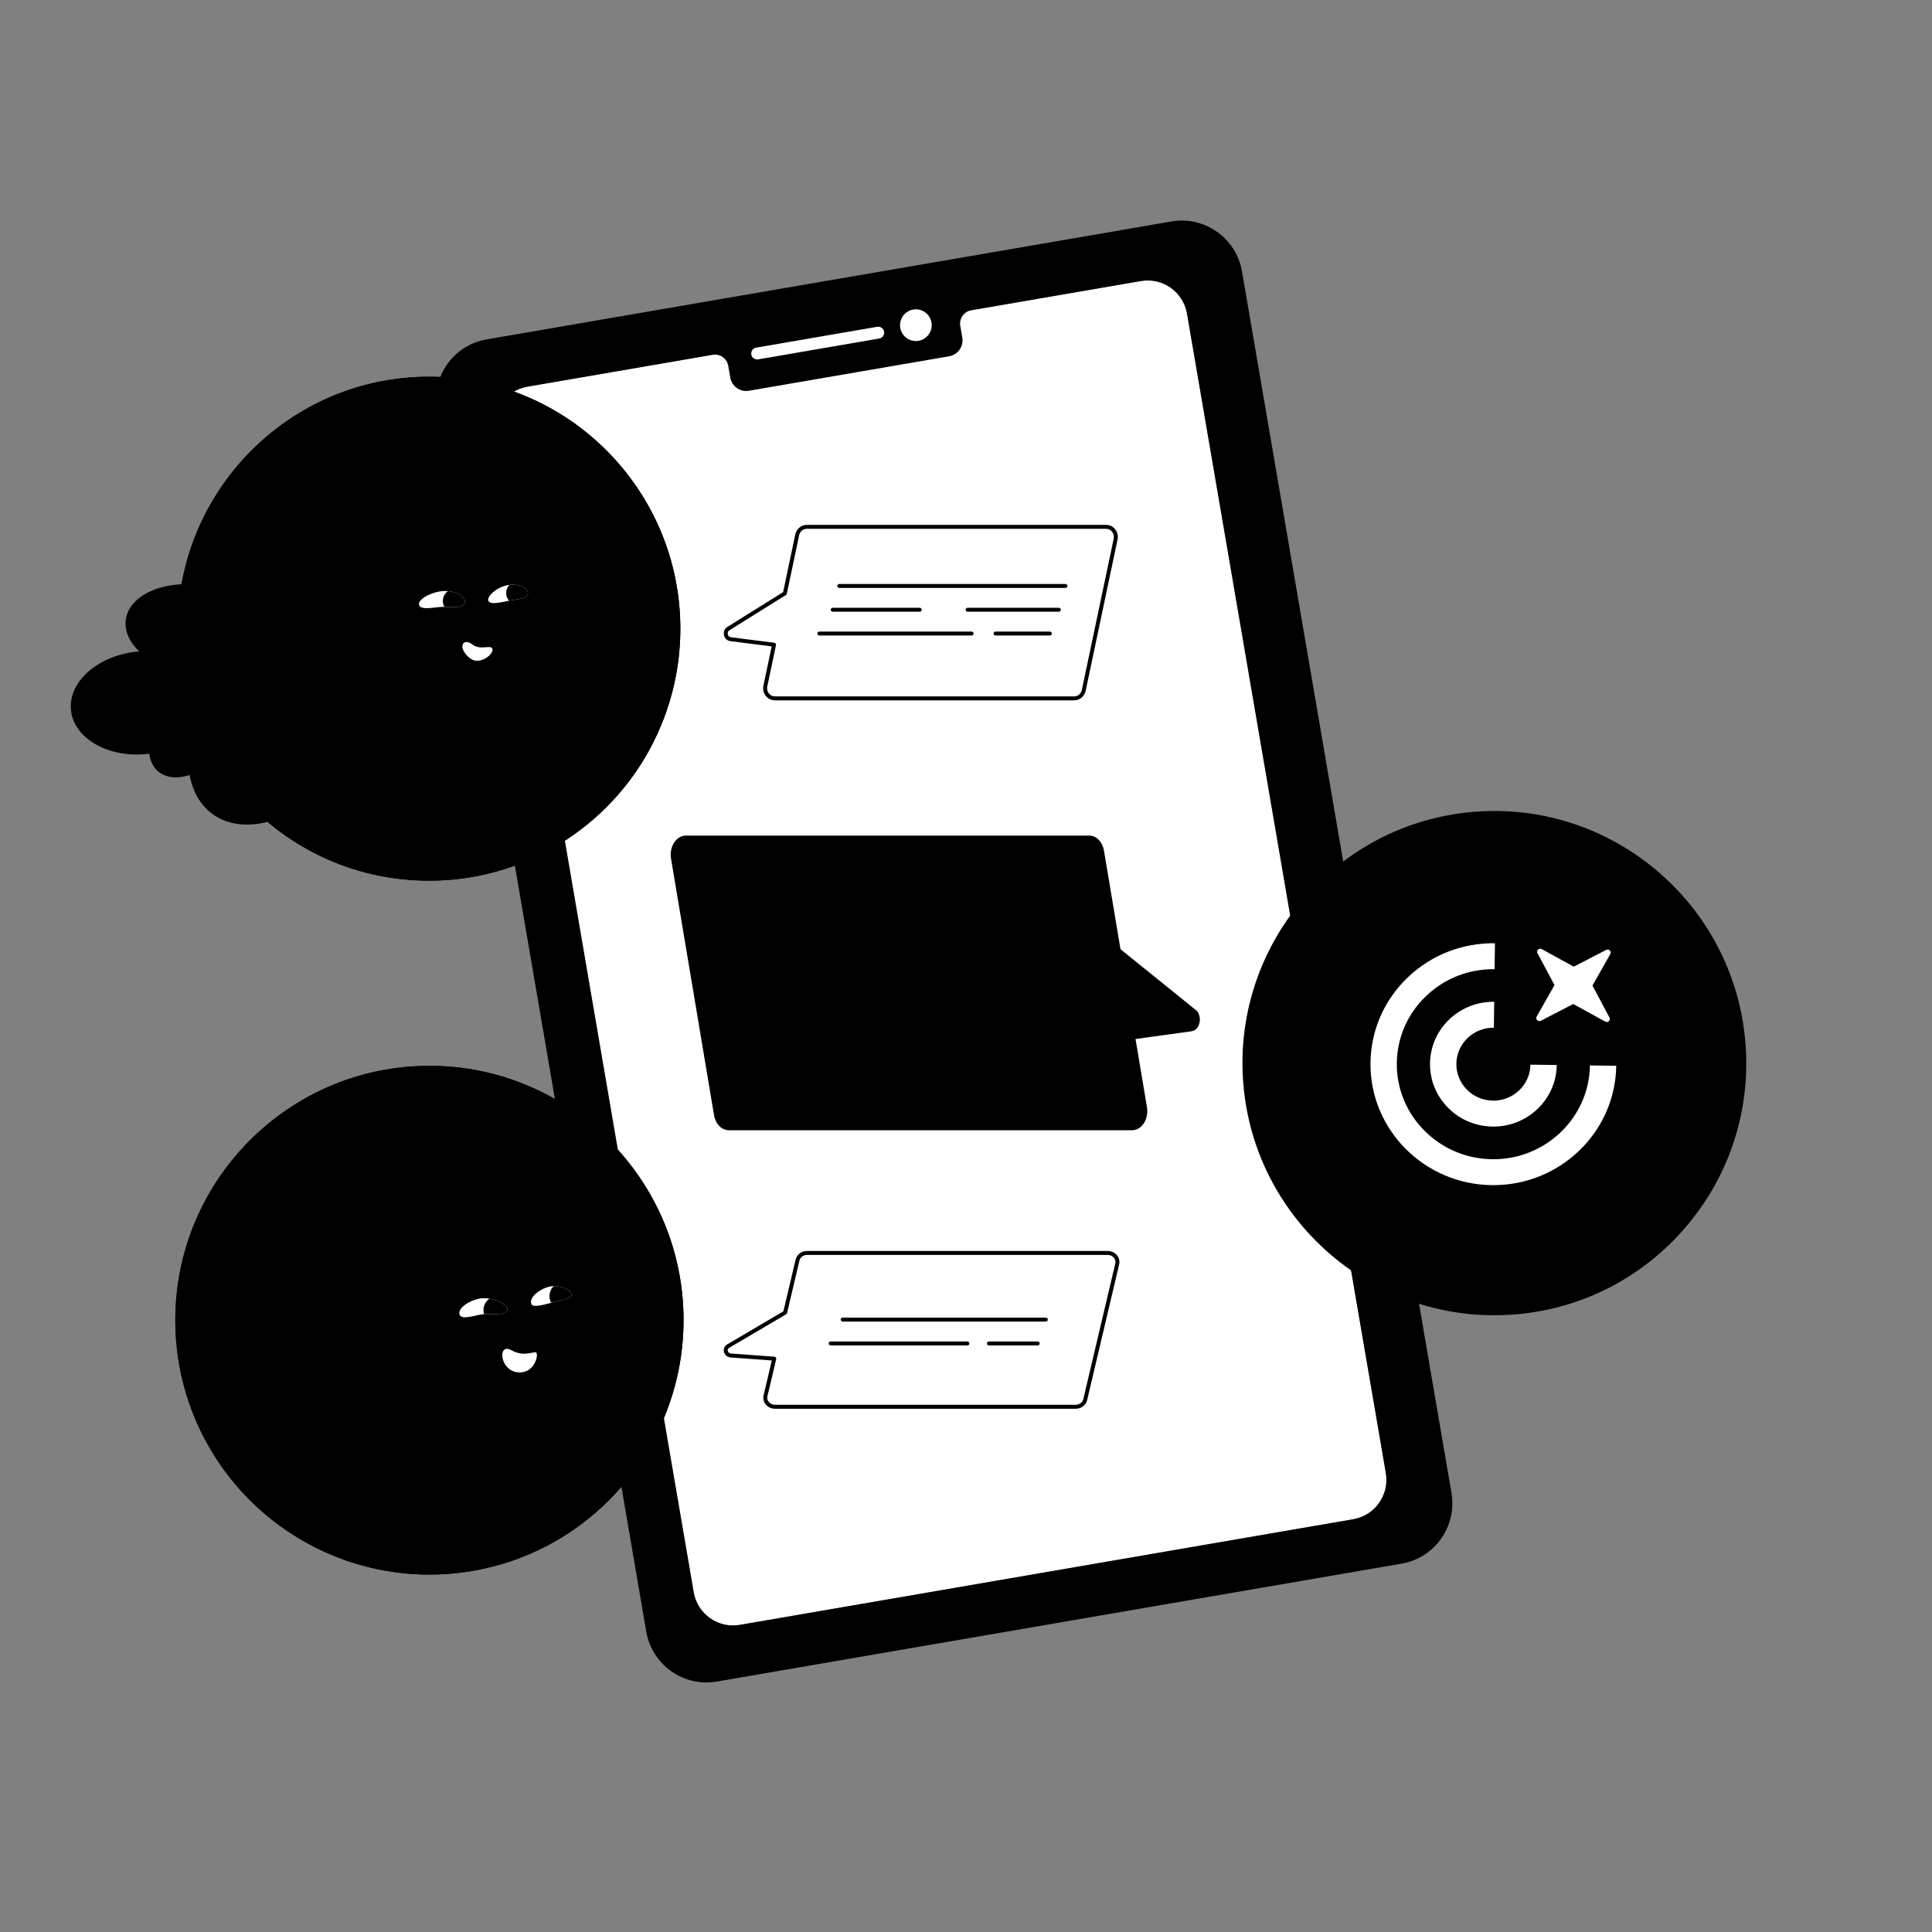
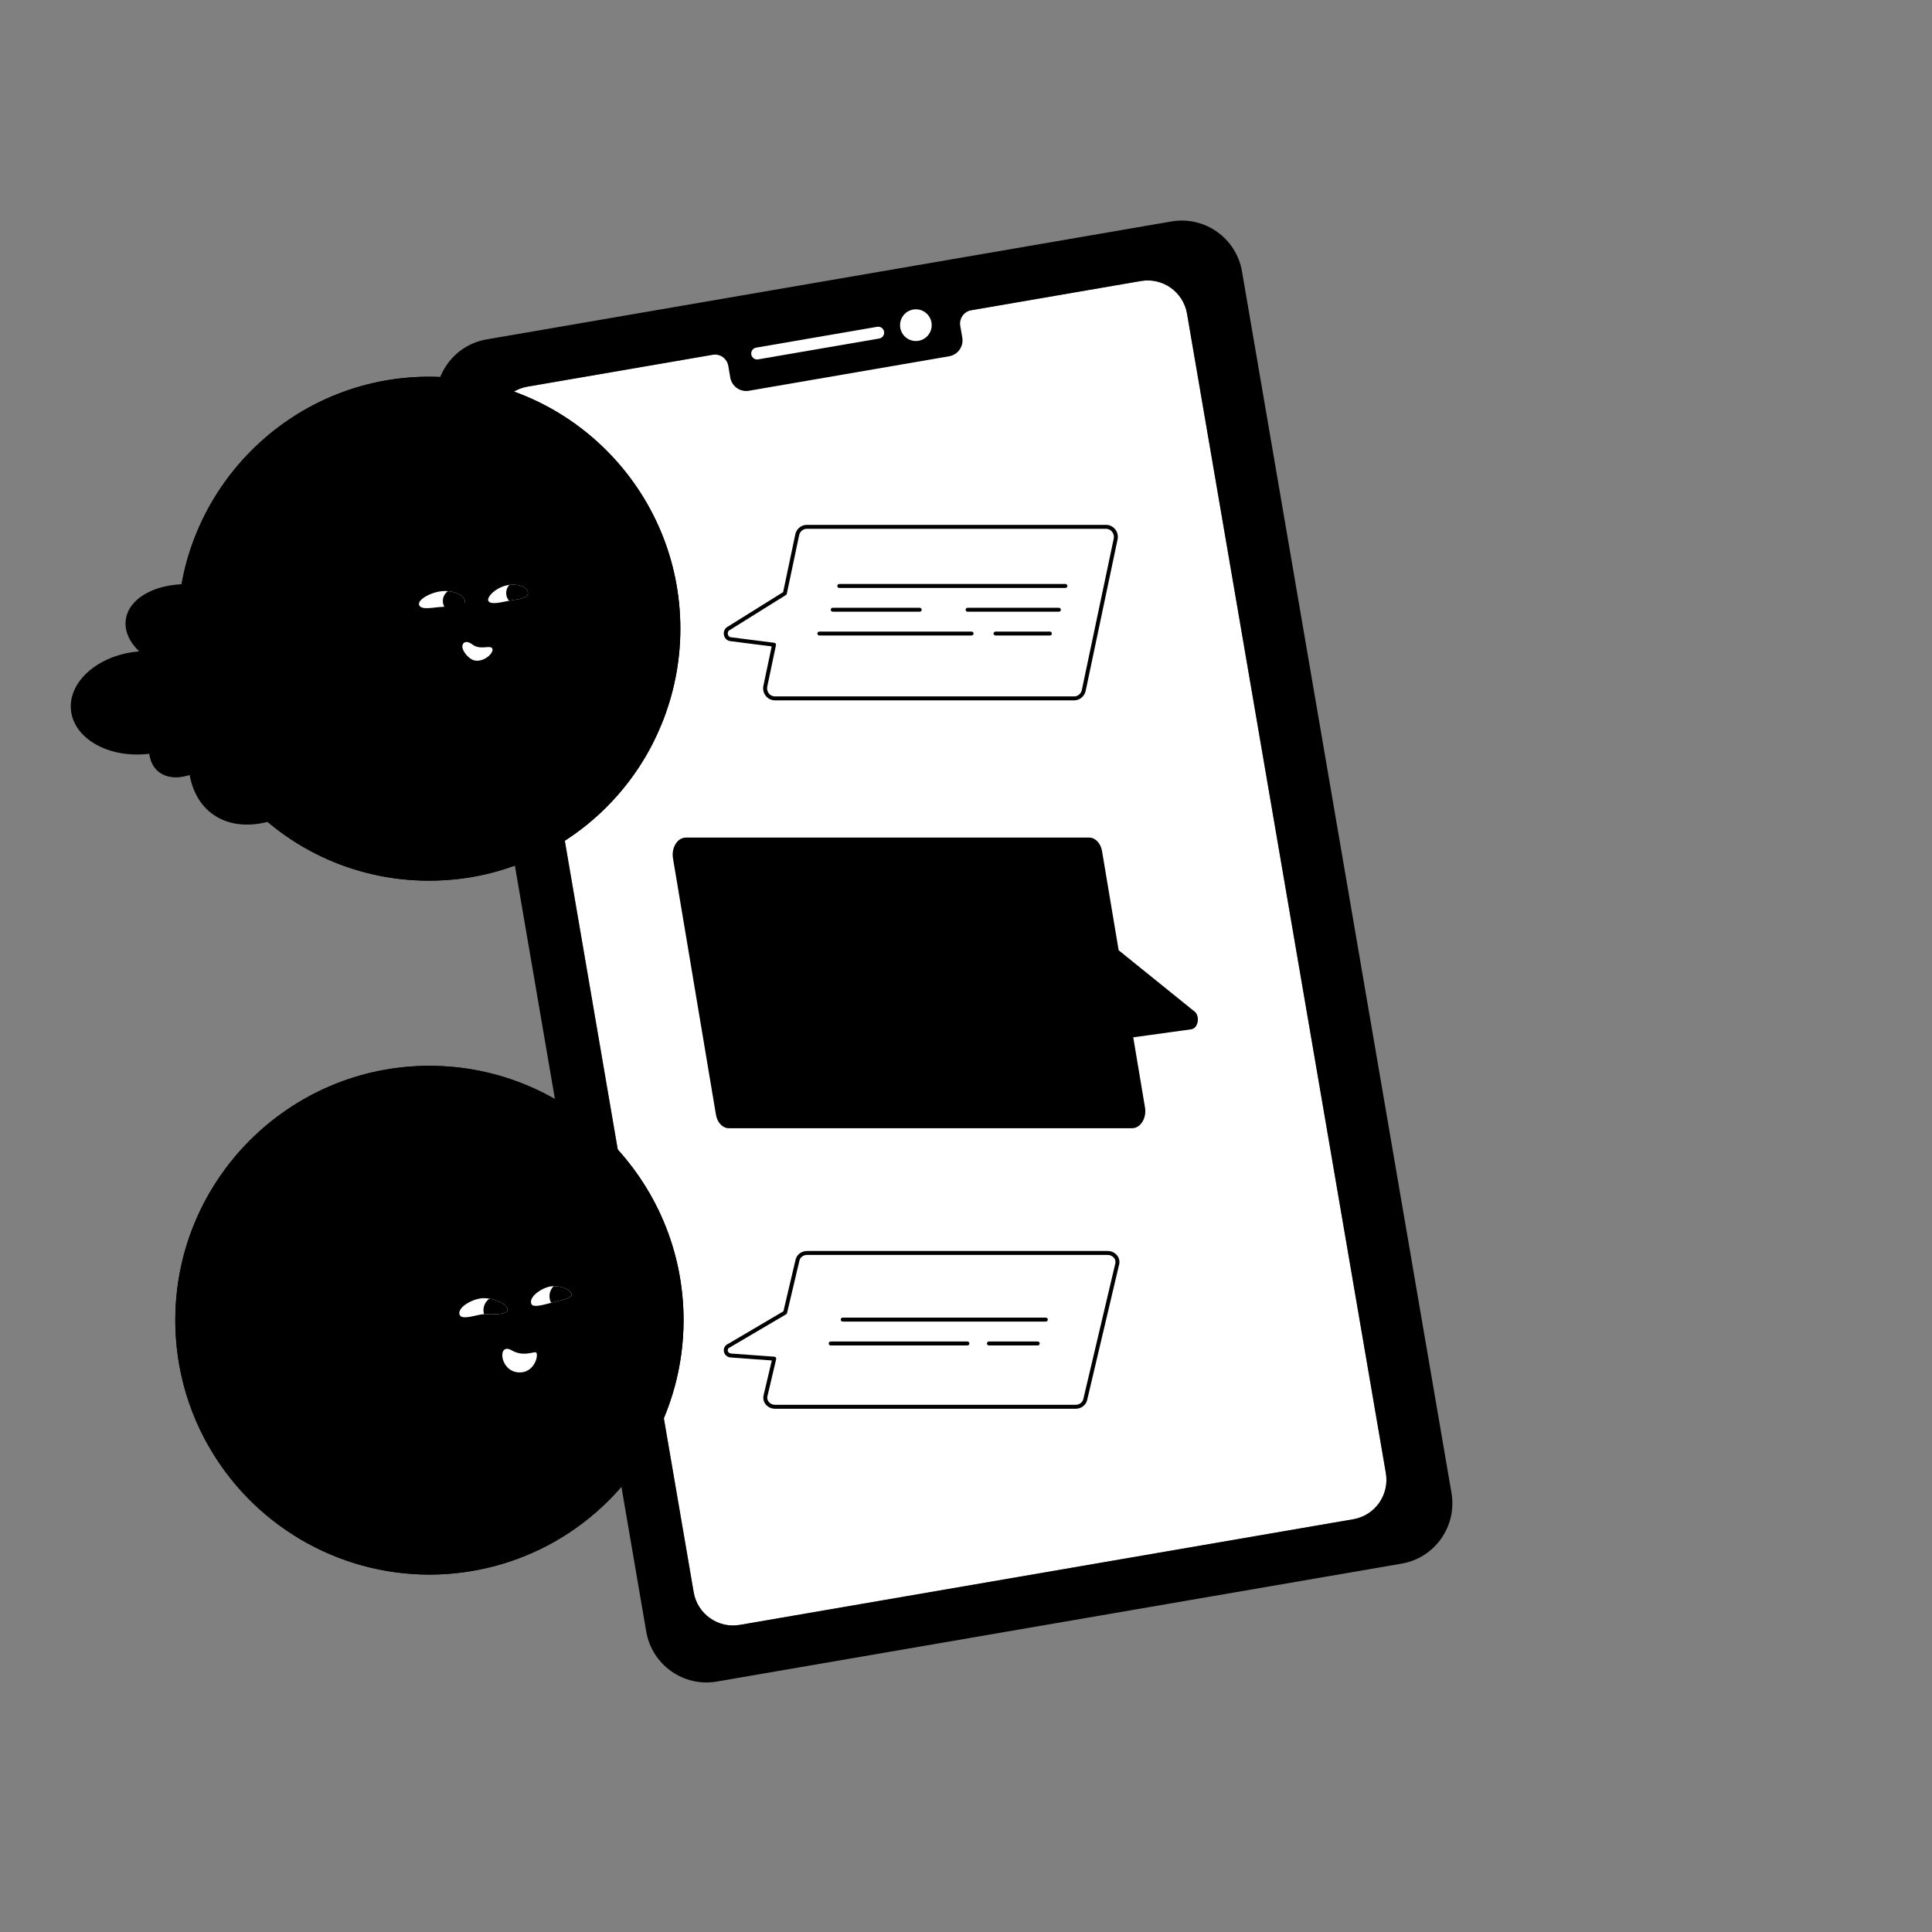
<svg xmlns="http://www.w3.org/2000/svg" width="348" height="348" viewBox="0 0 348 348" fill="none">
  <rect x="0" y="0" width="348" height="348" fill="#808080" stroke="none" />
  <g clip-path="url(#clip0_3534_12202)">
    <path d="M205.509 50.619L95.002 69.647C91.09 70.321 88.464 74.045 89.136 77.965L124.952 286.803C125.625 290.723 129.341 293.354 133.253 292.681L243.759 273.652C247.671 272.978 250.298 269.254 249.625 265.334L213.809 56.497C213.137 52.577 209.421 49.945 205.509 50.619Z" fill="white" style="fill:white;fill-opacity:1;" />
    <path d="M211.002 39.891L87.656 61.131C81.665 62.163 77.642 67.866 78.672 73.869L116.405 293.886C117.434 299.89 123.126 303.921 129.117 302.889L252.463 281.649C258.455 280.618 262.477 274.914 261.447 268.911L223.714 48.893C222.685 42.89 216.993 38.859 211.002 39.891ZM249.625 265.335C250.298 269.255 247.671 272.979 243.759 273.652L133.253 292.681C129.341 293.355 125.625 290.723 124.952 286.803L89.136 77.965C88.464 74.045 91.091 70.321 95.002 69.648L128.359 63.904C128.997 63.794 129.653 63.942 130.181 64.317C130.71 64.691 131.068 65.26 131.178 65.899L131.54 68.01C131.67 68.771 132.097 69.449 132.726 69.895C133.355 70.34 134.135 70.517 134.895 70.386L170.961 64.176C171.72 64.045 172.396 63.618 172.841 62.987C173.286 62.357 173.462 61.575 173.332 60.814L172.97 58.703C172.86 58.064 173.008 57.407 173.382 56.878C173.755 56.348 174.323 55.989 174.961 55.879L205.509 50.619C209.421 49.945 213.137 52.577 213.81 56.497L249.625 265.334V265.335Z" fill="#142030" style="fill:#142030;fill:color(display-p3 0.078 0.126 0.188);fill-opacity:1;" />
    <path d="M164.972 61.426C166.546 61.426 167.823 60.147 167.823 58.569C167.823 56.992 166.546 55.713 164.972 55.713C163.397 55.713 162.121 56.992 162.121 58.569C162.121 60.147 163.397 61.426 164.972 61.426Z" fill="white" style="fill:white;fill-opacity:1;" />
    <path d="M136.379 64.745C136.112 64.745 135.854 64.644 135.656 64.463C135.459 64.281 135.337 64.032 135.315 63.764C135.292 63.497 135.371 63.231 135.535 63.019C135.698 62.807 135.936 62.664 136.2 62.618L157.997 58.865C158.136 58.84 158.278 58.842 158.417 58.872C158.555 58.902 158.685 58.959 158.801 59.041C158.917 59.122 159.016 59.225 159.092 59.345C159.167 59.464 159.219 59.598 159.243 59.737C159.267 59.877 159.263 60.02 159.231 60.158C159.2 60.296 159.141 60.426 159.059 60.542C158.977 60.657 158.872 60.755 158.752 60.829C158.632 60.904 158.498 60.954 158.359 60.976L136.562 64.73C136.5 64.74 136.44 64.745 136.379 64.745Z" fill="white" style="fill:white;fill-opacity:1;" />
  </g>
  <g clip-path="url(#clip1_3534_12202)">
    <path d="M122.766 237.8C122.766 254.753 113.496 269.535 99.757 277.353C93.146 281.112 85.502 283.259 77.353 283.259C60.258 283.259 45.372 273.807 37.626 259.837C37.471 259.563 37.324 259.288 37.176 259.011C34.989 254.87 33.459 250.414 32.642 245.802C32.18 243.205 31.939 240.531 31.939 237.8C31.939 212.693 52.27 192.341 77.353 192.341C102.435 192.341 122.766 212.693 122.766 237.8Z" fill="#E9D8C8" style="fill:#E9D8C8;fill:color(display-p3 0.914 0.847 0.784);fill-opacity:1;" />
    <path d="M77.352 283.62C60.728 283.62 45.385 274.574 37.311 260.012C37.156 259.736 37.005 259.459 36.858 259.18C34.652 255.006 33.11 250.514 32.287 245.865C31.815 243.203 31.578 240.504 31.578 237.8C31.578 212.535 52.112 191.98 77.352 191.98C102.592 191.98 123.127 212.535 123.127 237.8C123.127 254.25 114.24 269.527 99.934 277.667C93.086 281.561 85.278 283.62 77.352 283.62ZM77.352 192.702C52.51 192.702 32.299 212.933 32.299 237.8C32.299 240.463 32.534 243.134 32.996 245.739C33.807 250.314 35.324 254.735 37.494 258.842C37.64 259.116 37.786 259.387 37.94 259.659C45.888 273.994 60.989 282.898 77.352 282.898C85.153 282.898 92.838 280.872 99.578 277.039C113.659 269.026 122.405 253.991 122.405 237.8C122.406 212.933 102.195 192.702 77.352 192.702Z" fill="#1D0333" style="fill:#1D0333;fill:color(display-p3 0.114 0.012 0.2);fill-opacity:1;" />
    <path d="M74.133 259.337C75.814 261.307 76.051 263.867 74.662 265.055C73.272 266.243 70.783 265.61 69.102 263.64C67.421 261.671 66.952 258.831 68.341 257.643C69.731 256.455 72.453 257.368 74.133 259.337Z" fill="#1D0333" style="fill:#1D0333;fill:color(display-p3 0.114 0.012 0.2);fill-opacity:1;" />
    <path d="M84.38 268.106C86.471 268.106 88.165 267.298 88.165 266.302C88.165 265.306 86.471 264.498 84.38 264.498C82.29 264.498 80.596 265.306 80.596 266.302C80.596 267.298 82.29 268.106 84.38 268.106Z" fill="#1D0333" style="fill:#1D0333;fill:color(display-p3 0.114 0.012 0.2);fill-opacity:1;" />
-     <path d="M96.094 211.462C100.779 210.019 103.302 214.349 101.5 221.204C99.698 228.059 96.391 228.833 95.341 228.806C94.292 228.78 88.525 223.368 88.525 223.368L88.164 217.235L96.094 211.462Z" fill="#1D0333" style="fill:#1D0333;fill:color(display-p3 0.114 0.012 0.2);fill-opacity:1;" />
    <path d="M105.106 245.737C102.943 254.757 94.293 256.922 85.642 252.231C76.992 247.541 71.586 239.604 70.865 226.615C70.364 217.581 84.233 211.581 91.409 216.153C96.625 219.475 101.84 227.323 104.183 234.87C104.655 236.396 105.012 237.912 105.228 239.373C105.571 241.675 105.56 243.85 105.106 245.737Z" fill="#E2957A" style="fill:#E2957A;fill:color(display-p3 0.886 0.584 0.478);fill-opacity:1;" />
    <path d="M90.328 249.345C90.237 250.915 90.036 252.437 89.754 253.902C89.261 256.46 88.518 258.841 87.678 260.977C85.123 267.482 81.677 271.714 81.677 271.714C81.677 271.714 71.585 272.436 67.26 265.942C74.469 258.365 76.992 248.624 76.992 240.687C76.992 240.687 90.969 238.129 90.328 249.345Z" fill="#E2957A" style="fill:#E2957A;fill:color(display-p3 0.886 0.584 0.478);fill-opacity:1;" />
    <path d="M91.42 235.895C91.445 236.952 88.338 236.703 87.188 236.718H87.113C86.031 236.743 83.173 237.89 82.787 236.819C82.301 235.458 85.242 233.875 87.044 233.831C87.397 233.824 87.779 233.857 88.165 233.925C89.751 234.192 91.398 235.026 91.42 235.895ZM99.699 234.553C99.562 234.586 99.421 234.625 99.273 234.665C97.864 235.037 96.062 235.567 95.734 234.914C95.071 233.583 97.897 231.667 99.699 231.667H99.735C101.519 231.678 102.762 232.392 102.943 233.11C103.123 233.831 101.097 234.203 99.699 234.553ZM92.13 243.212C94.133 244.358 95.734 243.573 96.455 243.573C97.176 243.573 96.455 247.541 93.211 247.181C89.967 246.82 89.607 241.769 92.13 243.212Z" fill="white" style="fill:white;fill-opacity:1;" />
    <path d="M85.477 242.843C87.659 242.66 89.34 241.465 89.232 240.175C89.124 238.884 87.268 237.986 85.086 238.169C82.904 238.352 81.222 239.546 81.331 240.837C81.439 242.128 83.295 243.026 85.477 242.843Z" fill="#BF7960" style="fill:#BF7960;fill:color(display-p3 0.749 0.474 0.377);fill-opacity:1;" />
    <path d="M105.227 239.373C104.975 239.452 104.712 239.517 104.438 239.568C102.286 239.957 100.351 239.24 100.12 237.962C99.893 236.689 101.454 235.339 103.609 234.95C103.804 234.914 103.995 234.888 104.182 234.87C104.654 236.397 105.011 237.912 105.227 239.373Z" fill="#BF7960" style="fill:#BF7960;fill:color(display-p3 0.749 0.474 0.377);fill-opacity:1;" />
    <path d="M89.754 253.902C89.26 256.46 88.517 258.841 87.677 260.977C87.241 260.385 86.758 258.995 86.362 258.004C85.641 256.2 82.758 255.839 81.676 254.035C80.595 252.231 79.514 246.819 82.037 249.345C84.333 251.643 87.861 253.187 89.754 253.902ZM91.419 235.895C91.444 236.952 88.337 236.703 87.187 236.717C87.119 236.49 87.083 236.248 87.083 235.996C87.083 235.137 87.508 234.379 88.164 233.925C89.75 234.192 91.397 235.025 91.419 235.895ZM99.698 234.553C99.561 234.585 99.42 234.625 99.272 234.665C99.085 234.307 98.977 233.903 98.977 233.47C98.977 232.763 99.265 232.125 99.734 231.666C101.518 231.677 102.761 232.392 102.942 233.11C103.122 233.831 101.096 234.203 99.698 234.553ZM81.676 233.47C81.316 233.11 82.34 231.224 83.839 230.223C84.92 229.502 87.804 230.223 89.966 229.862C91.033 229.685 90.687 232.388 89.966 232.027C89.245 231.666 86.002 230.945 84.56 231.666C83.118 232.388 82.037 233.831 81.676 233.47ZM95.012 228.78C96.454 228.419 98.256 227.337 98.977 227.337C99.698 227.337 101.724 228.827 101.86 229.141C101.997 229.455 100.419 228.419 98.977 228.78C97.716 229.095 96.454 229.862 96.094 230.223C95.733 230.584 94.231 228.976 95.012 228.78Z" fill="#1D0333" style="fill:#1D0333;fill:color(display-p3 0.114 0.012 0.2);fill-opacity:1;" />
    <path d="M98.256 212.545C98.256 220.121 93.931 225.894 86.002 224.812C79.132 223.873 76.926 227.507 78.073 230.945C79.154 234.192 76.27 234.914 73.747 234.192C71.224 233.47 69.887 235.852 65.458 232.749C61.853 230.223 61.493 221.925 67.62 220.121C66.377 217.942 65.959 215.308 66.424 212.866C66.73 211.257 67.422 209.727 68.521 208.468C69.613 207.212 71.109 206.224 73.026 205.69C79.514 203.886 80.596 208.576 88.885 205.329C92.814 203.788 98.256 204.968 98.256 212.545ZM94.821 233.414C95.414 235.112 96.627 236.474 98.012 237.591C98.438 238.001 99.087 238.295 99.306 238.941C99.418 239.45 98.883 239.857 98.509 240C97.544 240.367 96.521 240.281 95.6 239.939C95.511 239.903 95.44 239.834 95.402 239.746C95.365 239.658 95.364 239.559 95.399 239.47C95.434 239.381 95.504 239.31 95.592 239.272C95.68 239.235 95.779 239.233 95.868 239.269C96.732 239.613 97.968 239.782 98.685 239.15C98.76 239.037 98.713 239.02 98.627 238.893C97.696 237.963 96.538 237.106 95.76 235.992C95.208 235.246 94.763 234.414 94.483 233.527C94.468 233.482 94.472 233.433 94.493 233.391C94.514 233.348 94.551 233.316 94.596 233.301C94.641 233.286 94.69 233.29 94.732 233.311C94.774 233.332 94.807 233.369 94.822 233.414L94.821 233.414Z" fill="#1D0333" style="fill:#1D0333;fill:color(display-p3 0.114 0.012 0.2);fill-opacity:1;" />
    <path d="M76.992 234.192C75.19 233.11 71.898 231.675 67.981 232.388C64.017 233.11 65.458 237.439 68.342 239.243C71.225 241.047 75.19 242.49 77.352 241.047C79.515 239.604 76.992 234.192 76.992 234.192Z" fill="#E2957A" style="fill:#E2957A;fill:color(display-p3 0.886 0.584 0.478);fill-opacity:1;" />
    <path d="M73.778 239.231C73.745 239.231 73.71 239.226 73.675 239.215C72.466 238.855 72.14 238.169 72.053 237.792C71.938 237.293 72.105 236.779 72.5 236.416C72.842 236.102 73.307 235.93 73.82 235.947C73.479 235.544 72.942 235.19 72.282 234.947C71.233 234.56 70.063 234.525 69.072 234.849C68.982 234.876 68.885 234.866 68.802 234.823C68.719 234.779 68.656 234.705 68.626 234.616C68.597 234.526 68.604 234.429 68.645 234.345C68.687 234.26 68.759 234.195 68.847 234.164C69.99 233.79 71.332 233.828 72.531 234.27C73.705 234.702 74.571 235.466 74.848 236.313C74.868 236.376 74.871 236.443 74.855 236.508C74.84 236.573 74.807 236.632 74.76 236.679C74.713 236.726 74.654 236.759 74.59 236.775C74.525 236.791 74.458 236.788 74.394 236.768C73.834 236.587 73.307 236.654 72.987 236.948C72.783 237.136 72.699 237.384 72.755 237.63C72.843 238.012 73.253 238.338 73.881 238.525C73.964 238.549 74.035 238.603 74.082 238.676C74.129 238.749 74.148 238.837 74.135 238.922C74.123 239.008 74.08 239.087 74.014 239.144C73.949 239.2 73.865 239.231 73.778 239.231L73.778 239.231Z" fill="#1D0333" style="fill:#1D0333;fill:color(display-p3 0.114 0.012 0.2);fill-opacity:1;" />
    <path d="M99.757 277.353C93.146 281.112 85.502 283.259 77.352 283.259C59.922 283.259 44.788 273.431 37.175 259.011C40.405 259.595 43.88 260.342 47.48 261.208C53.467 262.647 59.814 264.404 66.024 266.252C79.717 270.329 92.743 274.849 99.757 277.353Z" fill="#732654" style="fill:#732654;fill:color(display-p3 0.451 0.149 0.329);fill-opacity:1;" />
    <path d="M67.621 271.288C65.459 271.584 61.494 270.271 59.331 268.106C57.276 266.049 53.925 266.302 51.762 265.581C50.004 264.996 50.681 263.055 47.48 261.208C53.467 262.648 59.814 264.405 66.024 266.252C67.488 268.546 68.865 271.119 67.621 271.288Z" fill="#1D0333" style="fill:#1D0333;fill:color(display-p3 0.114 0.012 0.2);fill-opacity:1;" />
    <path d="M67.621 258.725C67.621 261.972 69.423 264.498 75.19 266.663C80.957 268.827 87.084 268.106 88.165 266.663C87.444 268.467 86.002 272.796 86.002 272.796C86.002 272.796 80.957 277.847 72.306 273.878C63.074 269.643 63.296 265.941 63.296 265.941C63.296 265.941 65.458 262.694 67.621 258.725Z" fill="#732654" style="fill:#732654;fill:color(display-p3 0.451 0.149 0.329);fill-opacity:1;" />
    <path d="M77.388 275.798C76.197 275.798 74.943 275.653 73.654 275.31C68.472 273.926 64.672 270.514 62.956 265.702C62.938 265.657 62.931 265.61 62.932 265.562C62.934 265.514 62.945 265.467 62.965 265.423C62.986 265.38 63.014 265.34 63.049 265.308C63.085 265.276 63.126 265.251 63.171 265.235C63.216 265.219 63.264 265.212 63.312 265.214C63.36 265.217 63.407 265.229 63.45 265.25C63.493 265.271 63.531 265.3 63.563 265.336C63.595 265.372 63.619 265.414 63.634 265.459C65.269 270.041 68.894 273.292 73.84 274.612C79.443 276.108 84.33 273.661 86.131 272.158C86.205 272.1 86.299 272.073 86.392 272.082C86.486 272.092 86.572 272.138 86.632 272.21C86.692 272.282 86.722 272.376 86.715 272.469C86.707 272.563 86.663 272.651 86.593 272.713C85.108 273.951 81.641 275.798 77.388 275.798Z" fill="#1D0333" style="fill:#1D0333;fill:color(display-p3 0.114 0.012 0.2);fill-opacity:1;" />
    <path d="M39.147 241.047C43.472 235.996 47.194 229.84 48.84 230.273C50.487 230.705 50.78 232.274 47.854 236.727C44.928 241.181 43.154 242.58 41.745 242.584C40.336 242.588 39.147 241.048 39.147 241.048L39.147 241.047Z" fill="#E2957A" style="fill:#E2957A;fill:color(display-p3 0.886 0.584 0.478);fill-opacity:1;" />
    <path d="M44.193 241.047C47.797 237.079 50.764 233.95 52.843 232.388C55.727 230.224 57.889 232.388 56.087 234.553C54.285 236.718 51.041 240.686 48.158 242.851C45.274 245.016 44.837 243.025 43.833 242.851C42.904 242.691 43.087 244.042 44.193 241.047Z" fill="#E2957A" style="fill:#E2957A;fill:color(display-p3 0.886 0.584 0.478);fill-opacity:1;" />
    <path d="M60.412 235.636C61.874 233.31 60.65 230.64 57.528 232.749C54.407 234.858 48.244 241.622 47.48 243.319C46.715 245.016 46.715 246.459 48.157 246.098C49.599 245.738 49.599 247.181 52.482 244.294C55.366 241.408 58.849 238.121 60.412 235.636Z" fill="#E2957A" style="fill:#E2957A;fill:color(display-p3 0.886 0.584 0.478);fill-opacity:1;" />
    <path d="M58.249 237.439C60.772 235.274 64.377 236.718 61.493 240.686C58.61 244.655 53.924 249.706 51.401 251.149C48.878 252.592 46.355 254.757 45.634 252.953C44.913 251.149 47.523 247.292 47.84 246.876C48.157 246.459 55.584 239.727 58.249 237.439Z" fill="#E2957A" style="fill:#E2957A;fill:color(display-p3 0.886 0.584 0.478);fill-opacity:1;" />
    <path d="M57.889 256.2C54.285 258.365 49.239 258.004 45.635 258.004C43.44 258.004 40.171 258.942 37.626 259.837C37.471 259.563 37.323 259.289 37.175 259.011C34.989 254.87 33.459 250.414 32.641 245.802C35.889 243.039 39.147 241.769 42.031 237.439C42.031 237.439 44.914 241.047 45.635 241.047C46.356 241.047 52.483 244.294 52.483 244.294C52.483 244.294 47.995 249.765 50.32 251.51C53.204 253.675 55.366 251.871 57.889 251.51C60.412 251.149 61.847 253.823 57.889 256.2Z" fill="#E2957A" style="fill:#E2957A;fill:color(display-p3 0.886 0.584 0.478);fill-opacity:1;" />
-     <path d="M47.437 243.212C47.367 243.212 47.297 243.191 47.239 243.152C47.18 243.113 47.133 243.058 47.106 242.993C47.078 242.928 47.07 242.856 47.082 242.786C47.095 242.717 47.128 242.653 47.176 242.602C47.486 242.277 54.776 234.635 56.441 233.197C56.477 233.165 56.518 233.14 56.564 233.124C56.609 233.108 56.657 233.102 56.705 233.105C56.753 233.108 56.8 233.12 56.843 233.142C56.886 233.163 56.924 233.193 56.956 233.229C56.987 233.266 57.011 233.308 57.026 233.354C57.04 233.399 57.046 233.448 57.042 233.496C57.038 233.543 57.024 233.59 57.002 233.633C56.979 233.675 56.949 233.713 56.912 233.743C55.273 235.159 47.773 243.021 47.698 243.1C47.664 243.135 47.623 243.164 47.579 243.183C47.534 243.202 47.486 243.212 47.437 243.212L47.437 243.212ZM50.321 246.098C50.249 246.098 50.179 246.077 50.12 246.037C50.061 245.998 50.014 245.941 49.987 245.875C49.96 245.809 49.953 245.737 49.967 245.667C49.981 245.597 50.015 245.532 50.066 245.482L59.797 235.741C59.831 235.707 59.87 235.681 59.914 235.663C59.958 235.644 60.005 235.635 60.052 235.635C60.099 235.635 60.146 235.644 60.19 235.663C60.234 235.681 60.273 235.707 60.307 235.741C60.34 235.774 60.367 235.814 60.385 235.858C60.403 235.902 60.412 235.948 60.412 235.996C60.412 236.043 60.403 236.09 60.385 236.134C60.367 236.178 60.34 236.217 60.307 236.251L50.575 245.992C50.542 246.026 50.502 246.052 50.458 246.07C50.415 246.089 50.368 246.098 50.321 246.098ZM51.401 252.592C51.33 252.592 51.261 252.571 51.202 252.531C48.107 250.466 44.264 250.783 44.226 250.787C44.13 250.795 44.036 250.766 43.962 250.704C43.889 250.643 43.843 250.555 43.834 250.46C43.826 250.365 43.855 250.27 43.916 250.196C43.978 250.123 44.066 250.077 44.161 250.068C44.328 250.053 48.29 249.721 51.602 251.931C51.666 251.974 51.715 252.037 51.741 252.11C51.767 252.183 51.769 252.262 51.747 252.336C51.724 252.41 51.678 252.475 51.616 252.521C51.554 252.567 51.479 252.592 51.401 252.592ZM44.193 241.408C44.124 241.408 44.055 241.387 43.997 241.35C43.939 241.312 43.892 241.257 43.864 241.194C43.836 241.13 43.826 241.06 43.837 240.991C43.848 240.922 43.879 240.858 43.925 240.806L46.951 237.431C46.983 237.396 47.021 237.367 47.064 237.347C47.106 237.326 47.153 237.314 47.2 237.312C47.247 237.309 47.294 237.316 47.339 237.332C47.384 237.348 47.425 237.372 47.46 237.404C47.495 237.435 47.524 237.474 47.544 237.516C47.565 237.559 47.577 237.605 47.579 237.653C47.582 237.7 47.575 237.747 47.559 237.792C47.544 237.837 47.519 237.878 47.487 237.913L44.461 241.288C44.428 241.326 44.386 241.356 44.34 241.376C44.294 241.397 44.244 241.408 44.193 241.408Z" fill="#1D0333" style="fill:#1D0333;fill:color(display-p3 0.114 0.012 0.2);fill-opacity:1;" />
    <path d="M87.084 213.627C84.921 213.266 81.317 212.906 78.073 215.07C74.829 217.235 70.144 216.514 68.341 214.71C67.812 214.179 67.127 213.526 66.424 212.866C66.73 211.257 67.422 209.727 68.522 208.468C70.41 211.203 73.748 214.349 76.631 213.266C80.073 211.974 84.2 210.38 87.084 213.627Z" fill="#56277D" style="fill:#56277D;fill:color(display-p3 0.336 0.153 0.491);fill-opacity:1;" />
    <path d="M77.352 283.62C60.728 283.62 45.385 274.574 37.311 260.012C37.156 259.736 37.005 259.459 36.858 259.18C34.652 255.006 33.11 250.514 32.287 245.865C31.815 243.203 31.578 240.504 31.578 237.8C31.578 212.535 52.112 191.98 77.352 191.98C102.592 191.98 123.127 212.535 123.127 237.8C123.127 254.25 114.24 269.527 99.934 277.667C93.086 281.561 85.278 283.62 77.352 283.62ZM77.352 192.702C52.51 192.702 32.299 212.933 32.299 237.8C32.299 240.463 32.534 243.134 32.996 245.739C33.807 250.314 35.324 254.735 37.494 258.842C37.64 259.116 37.786 259.387 37.94 259.659C45.888 273.994 60.989 282.898 77.352 282.898C85.153 282.898 92.838 280.872 99.578 277.039C113.659 269.026 122.405 253.991 122.405 237.8C122.406 212.933 102.195 192.702 77.352 192.702Z" fill="#1D0333" style="fill:#1D0333;fill:color(display-p3 0.114 0.012 0.2);fill-opacity:1;" />
  </g>
  <g clip-path="url(#clip2_3534_12202)">
    <path d="M122.19 113.245C122.19 124.155 118.322 134.151 111.883 141.941C111.288 142.663 110.671 143.364 110.033 144.046C107.22 147.055 104.009 149.663 100.489 151.797C100.468 151.812 100.45 151.826 100.429 151.837C99.823 152.201 99.209 152.555 98.585 152.887C98.133 153.134 97.676 153.37 97.216 153.598C91.206 156.59 84.436 158.273 77.27 158.273C63.166 158.273 50.581 151.758 42.349 141.566C37.604 135.698 34.307 128.615 32.987 120.853C32.567 118.38 32.349 115.84 32.349 113.245C32.349 88.376 52.461 68.218 77.27 68.218C102.079 68.218 122.19 88.376 122.19 113.245Z" fill="#E9D8C8" style="fill:#E9D8C8;fill:color(display-p3 0.914 0.847 0.784);fill-opacity:1;" />
    <path d="M77.27 158.63C63.545 158.63 50.716 152.493 42.073 141.791C37.196 135.76 33.933 128.541 32.637 120.914C32.208 118.38 31.993 115.815 31.993 113.245C31.993 88.22 52.304 67.86 77.27 67.86C102.236 67.86 122.547 88.22 122.547 113.245C122.547 123.791 118.857 134.063 112.158 142.169C111.569 142.884 110.941 143.598 110.294 144.291C107.459 147.324 104.222 149.953 100.674 152.103C100.648 152.123 100.619 152.141 100.59 152.156C99.987 152.521 99.375 152.87 98.754 153.203C98.299 153.45 97.839 153.689 97.376 153.919C91.093 157.045 84.329 158.63 77.271 158.63H77.27ZM77.27 68.575C52.697 68.575 32.706 88.614 32.706 113.245C32.706 115.784 32.919 118.324 33.34 120.793C34.615 128.3 37.827 135.405 42.627 141.341C51.135 151.874 63.761 157.916 77.27 157.916C84.218 157.916 90.875 156.355 97.058 153.278C97.515 153.052 97.968 152.817 98.416 152.573C99.034 152.242 99.645 151.894 100.246 151.531L100.292 151.501C103.789 149.382 106.979 146.791 109.773 143.802C110.406 143.125 111.019 142.429 111.609 141.714C118.203 133.736 121.834 123.626 121.834 113.245C121.834 88.614 101.843 68.575 77.27 68.575Z" fill="#1D0333" style="fill:#1D0333;fill:color(display-p3 0.114 0.012 0.2);fill-opacity:1;" />
    <path d="M111.884 141.942C111.288 142.663 110.672 143.364 110.033 144.046C107.221 147.055 104.009 149.663 100.49 151.798C100.468 151.812 100.45 151.826 100.429 151.837C99.823 152.201 99.21 152.555 98.586 152.888C98.133 153.134 97.677 153.37 97.217 153.599C96.664 153.306 96.151 152.973 95.68 152.609C92.703 154.092 80.479 149.696 77.766 146.659C75.049 143.621 73.349 125.396 78.696 118.606C83.11 112.999 88.5 117.384 92.047 122.297C92.707 121.997 93.434 121.822 94.204 121.822C97.06 121.822 99.374 124.141 99.374 127.004C99.374 127.847 99.171 128.641 98.814 129.341C102.497 129.502 105.434 132.311 105.434 135.759C105.434 136.813 105.153 137.807 104.668 138.686C107.62 138.976 110.194 140.191 111.884 141.942Z" fill="#1D0333" style="fill:#1D0333;fill:color(display-p3 0.114 0.012 0.2);fill-opacity:1;" />
    <path d="M87.966 150.768C94.383 147.909 90.105 140.405 85.114 138.975C85.47 133.615 78.697 128.969 70.497 127.897C62.297 126.825 52.315 131.113 52.315 131.471C52.315 131.828 57.663 150.768 59.802 152.555C61.941 154.342 87.966 150.768 87.966 150.768Z" fill="#732654" style="fill:#732654;fill:color(display-p3 0.451 0.149 0.329);fill-opacity:1;" />
    <path d="M71.923 97.879C71.061 97.447 69.515 97.146 67.78 96.936C69.026 95.709 69.784 94.101 69.784 92.34C69.784 88.491 66.176 85.371 61.726 85.371C57.275 85.371 53.668 88.491 53.668 92.34C53.668 93.142 53.827 93.912 54.115 94.629C53.247 94.419 52.333 94.305 51.387 94.305C45.795 94.305 41.263 98.225 41.263 103.06C41.263 104.602 41.725 106.049 42.534 107.308C40.815 106.417 38.791 105.756 36.582 105.429C29.547 104.388 23.316 107.133 22.664 111.561C22.364 113.593 23.295 115.626 25.067 117.332C24.919 117.344 24.77 117.355 24.621 117.371C17.55 118.117 12.249 122.848 12.784 127.939C13.318 133.03 19.485 136.552 26.557 135.806C26.668 135.794 26.778 135.779 26.889 135.765C27.044 137.027 27.544 138.113 28.416 138.885C31.149 141.305 36.482 139.73 40.328 135.366C43.24 132.062 44.462 128.108 43.699 125.331C49.908 125.393 57.015 124.122 58.019 124.323C59.801 124.681 70.14 125.038 72.7 121.465C75.26 117.891 75.844 112.888 76.201 110.386C76.557 107.885 74.775 99.308 71.923 97.879ZM78.696 146.48C82.618 145.05 80.835 138.261 76.914 136.831C72.992 135.402 64.203 138.882 64.32 139.108C64.436 139.333 71.923 145.765 71.923 145.765L76.201 146.48H78.696Z" fill="#1D0333" style="fill:#1D0333;fill:color(display-p3 0.114 0.012 0.2);fill-opacity:1;" />
    <path d="M100.489 151.798C100.468 151.812 100.45 151.826 100.429 151.837C99.823 152.201 99.209 152.555 98.585 152.888C92.243 156.322 84.985 158.273 77.27 158.273C63.166 158.273 50.581 151.758 42.349 141.566C40.271 137.107 39.216 131.753 39.48 125.396C44.2 127.293 48.956 128.462 49.462 128.969C50.175 129.684 74.086 145.537 74.086 145.537C74.086 145.537 81.191 147.195 91.53 148.982C93.826 149.378 97.609 150.586 100.489 151.798Z" fill="#732654" style="fill:#732654;fill:color(display-p3 0.451 0.149 0.329);fill-opacity:1;" />
    <path d="M84.044 123.966C84.044 123.966 83.745 124.891 83.192 126.407C82.782 127.525 82.233 128.972 81.566 130.602C79.727 135.083 77.331 140.615 74.062 145.05C77.27 146.122 79.053 146.48 79.053 146.48C79.053 146.48 67.644 148.624 61.227 151.84C59.445 147.194 54.454 136.116 54.454 136.116L59.088 139.332C59.088 139.332 65.505 133.615 70.497 117.176C80.479 117.533 84.044 123.966 84.044 123.966Z" fill="#FFB5A6" style="fill:#FFB5A6;fill:color(display-p3 1 0.71 0.651);fill-opacity:1;" />
    <path d="M66.931 107.528C73.317 112.312 70.659 127.162 63.216 137.144C55.772 147.127 44.561 151.342 38.176 146.557C31.79 141.773 32.648 129.802 40.091 119.819C47.535 109.836 60.545 102.743 66.931 107.528Z" fill="#1D0333" style="fill:#1D0333;fill:color(display-p3 0.114 0.012 0.2);fill-opacity:1;" />
    <path d="M96.878 116.819C96.254 122.144 89.387 130.763 76.913 124.323C65.148 118.248 65.041 105.348 67.287 98.593C71.565 85.728 89.391 81.797 92.243 95.02C93.241 99.644 95.056 104.572 96.122 109.1C96.46 110.544 96.724 111.948 96.86 113.288C96.988 114.528 97.01 115.707 96.878 116.819Z" fill="#FFB5A6" style="fill:#FFB5A6;fill:color(display-p3 1 0.71 0.651);fill-opacity:1;" />
    <path d="M78.517 115.39C80.978 115.39 82.974 114.43 82.974 113.246C82.974 112.061 80.978 111.101 78.517 111.101C76.056 111.101 74.061 112.061 74.061 113.246C74.061 114.43 76.056 115.39 78.517 115.39Z" fill="#F99282" style="fill:#F99282;fill:color(display-p3 0.977 0.573 0.51);fill-opacity:1;" />
    <path d="M96.861 113.288C94.661 113.51 92.828 112.888 92.657 111.802C92.483 110.733 93.998 109.582 96.123 109.1C96.461 110.544 96.725 111.948 96.861 113.288Z" fill="#F99282" style="fill:#F99282;fill:color(display-p3 0.977 0.573 0.51);fill-opacity:1;" />
    <path d="M99.731 91.332C99.731 92.418 99.339 93.422 98.672 94.255C93.257 102.232 77.809 97.975 74.062 96.51C70.14 94.977 69.784 99.58 70.497 103.028C71.039 105.651 68.358 106.098 66.932 106.098C65.506 106.098 63.723 102.264 63.723 102.264C63.723 102.264 58.732 99.58 63.723 89.224C67.474 81.443 72.632 77.559 77.071 75.815C78.287 75.261 79.659 74.886 81.128 74.729C81.139 74.729 81.153 74.725 81.164 74.725C81.235 74.714 81.303 74.711 81.37 74.707C81.442 74.7 81.513 74.693 81.581 74.689C81.595 74.689 81.606 74.686 81.62 74.686C81.948 74.664 82.279 74.65 82.618 74.65C85.342 74.65 87.827 75.415 89.716 76.68C91.923 78.156 93.314 80.307 93.314 82.705V82.719C93.31 83.806 93.021 84.842 92.501 85.789C92.654 85.778 92.807 85.771 92.957 85.771C96.305 85.771 99.731 88.473 99.731 91.332Z" fill="#1D0333" style="fill:#1D0333;fill:color(display-p3 0.114 0.012 0.2);fill-opacity:1;" />
    <path d="M69.427 106.813C68.714 106.098 66.218 103.954 62.297 103.954C58.018 103.954 56.592 106.455 59.801 110.029C63.01 113.603 68.001 113.96 69.783 111.816C71.747 109.454 69.427 106.813 69.427 106.813Z" fill="#FFB5A6" style="fill:#FFB5A6;fill:color(display-p3 1 0.71 0.651);fill-opacity:1;" />
-     <path d="M83.687 108.6C83.356 109.6 81.466 109.354 80.054 109.318C79.954 109.315 79.858 109.315 79.766 109.315C78.34 109.315 75.844 110.029 75.487 108.957C75.149 107.939 77.983 106.456 80.122 106.456C80.315 106.456 80.504 106.463 80.689 106.481C82.564 106.649 84.012 107.624 83.687 108.6ZM95.096 106.813C95.096 107.853 93.42 107.885 91.694 108.21L91.53 108.242C90.09 108.532 88.322 108.957 87.965 108.242C87.609 107.528 89.391 105.741 91.53 105.384L91.751 105.351C93.438 105.144 95.096 105.787 95.096 106.813Z" fill="white" style="fill:white;fill-opacity:1;" />
+     <path d="M83.687 108.6C79.954 109.315 79.858 109.315 79.766 109.315C78.34 109.315 75.844 110.029 75.487 108.957C75.149 107.939 77.983 106.456 80.122 106.456C80.315 106.456 80.504 106.463 80.689 106.481C82.564 106.649 84.012 107.624 83.687 108.6ZM95.096 106.813C95.096 107.853 93.42 107.885 91.694 108.21L91.53 108.242C90.09 108.532 88.322 108.957 87.965 108.242C87.609 107.528 89.391 105.741 91.53 105.384L91.751 105.351C93.438 105.144 95.096 105.787 95.096 106.813Z" fill="white" style="fill:white;fill-opacity:1;" />
    <path d="M83.687 108.6C83.355 109.6 81.466 109.354 80.054 109.318C79.868 109.003 79.765 108.635 79.765 108.242C79.764 107.895 79.848 107.554 80.009 107.247C80.17 106.94 80.403 106.677 80.688 106.48C82.564 106.648 84.011 107.624 83.687 108.6ZM95.095 106.813C95.095 107.853 93.419 107.885 91.694 108.21C91.356 107.824 91.171 107.327 91.173 106.813C91.173 106.245 91.391 105.73 91.751 105.351C93.437 105.144 95.095 105.787 95.095 106.813ZM87.133 106.753C87.608 108.413 88.819 109.721 90.011 110.939C90.398 111.375 90.903 111.742 91.144 112.347C91.311 112.933 90.703 113.312 90.21 113.375C89.217 113.518 88.271 113.361 87.411 112.828C87.371 112.803 87.337 112.769 87.31 112.73C87.283 112.691 87.264 112.647 87.254 112.601C87.245 112.554 87.244 112.506 87.253 112.46C87.262 112.413 87.28 112.369 87.307 112.329C87.333 112.29 87.367 112.256 87.406 112.23C87.446 112.204 87.49 112.185 87.536 112.176C87.583 112.168 87.631 112.168 87.677 112.178C87.723 112.188 87.767 112.207 87.806 112.234C88.492 112.637 89.765 112.913 90.455 112.524C89.772 111.486 88.548 110.483 87.815 109.34C87.297 108.602 86.869 107.774 86.658 106.872C86.645 106.811 86.657 106.746 86.691 106.693C86.724 106.639 86.777 106.601 86.838 106.585C86.9 106.57 86.965 106.579 87.019 106.61C87.074 106.642 87.115 106.693 87.132 106.754L87.133 106.753ZM65.232 111.101C65.174 111.101 65.116 111.087 65.065 111.059C64.112 110.552 63.695 109.804 63.951 109.059C64.198 108.341 65.005 107.875 65.957 107.842C65.363 106.983 64.4 106.676 63.822 106.567C62.59 106.335 61.516 106.647 61.13 107.058C61.064 107.123 60.976 107.16 60.883 107.161C60.791 107.162 60.702 107.127 60.635 107.063C60.568 107 60.528 106.913 60.523 106.82C60.519 106.728 60.55 106.637 60.611 106.568C61.237 105.901 62.612 105.611 63.954 105.864C65.362 106.13 66.438 106.948 66.905 108.109C66.929 108.168 66.937 108.232 66.927 108.295C66.918 108.358 66.892 108.418 66.852 108.467C66.812 108.517 66.759 108.555 66.699 108.577C66.64 108.6 66.575 108.605 66.513 108.594C65.541 108.421 64.79 108.814 64.626 109.292C64.492 109.681 64.774 110.095 65.4 110.428C65.47 110.466 65.526 110.526 65.559 110.598C65.591 110.671 65.598 110.753 65.579 110.831C65.56 110.908 65.515 110.977 65.452 111.026C65.389 111.075 65.312 111.102 65.232 111.102L65.232 111.101ZM74.133 105.957C73.544 105.418 76.867 103.326 77.918 102.919C78.97 102.512 81.852 103.094 82.921 103.045C83.989 102.995 83.375 105.17 82.291 104.863C81.206 104.555 79.734 104.055 78.696 104.314C76.932 104.753 74.505 106.297 74.132 105.957H74.133ZM87.995 102.817C89.101 102.596 91.357 101.8 92.418 101.934C93.479 102.068 94.939 103.693 95.025 104.064C95.112 104.435 93.699 103.176 91.886 103.308C90.42 103.414 89.354 104.201 88.878 104.369C88.126 104.634 86.89 103.037 87.995 102.817Z" fill="#1D0333" style="fill:#1D0333;fill:color(display-p3 0.114 0.012 0.2);fill-opacity:1;" />
    <path d="M85.469 118.963C87.252 119.32 89.035 117.534 88.678 116.819C88.322 116.104 86.539 117.176 85.113 116.104C83.687 115.032 83.078 116.061 83.33 116.819C83.687 117.891 84.77 118.823 85.469 118.963Z" fill="white" style="fill:white;fill-opacity:1;" />
-     <path d="M85.113 126.825C84.703 127.944 82.233 128.973 81.566 130.602C79.666 129.38 77.27 128.255 75.844 126.11C73.606 122.746 73.416 120.691 75.487 122.537C78.696 125.396 82.974 126.825 85.113 126.825ZM57.662 153.985C57.582 153.985 57.504 153.958 57.441 153.908C57.377 153.858 57.333 153.788 57.315 153.709C57.296 153.631 57.304 153.549 57.339 153.476C57.373 153.403 57.431 153.343 57.502 153.307C66.282 148.907 76.333 146.453 80.42 145.77C80.466 145.762 80.513 145.764 80.559 145.774C80.605 145.785 80.648 145.804 80.686 145.832C80.724 145.859 80.756 145.893 80.781 145.933C80.806 145.973 80.823 146.017 80.83 146.064C80.838 146.11 80.837 146.157 80.826 146.203C80.815 146.249 80.796 146.292 80.769 146.33C80.742 146.368 80.707 146.401 80.667 146.426C80.628 146.451 80.584 146.467 80.537 146.475C76.486 147.152 66.525 149.584 57.822 153.947C57.772 153.972 57.717 153.984 57.662 153.984V153.985Z" fill="#1D0333" style="fill:#1D0333;fill:color(display-p3 0.114 0.012 0.2);fill-opacity:1;" />
    <path d="M61.227 152.198C61.148 152.197 61.071 152.171 61.008 152.122C60.945 152.073 60.901 152.004 60.882 151.927C60.161 149.039 55.286 139.339 54.903 138.858C54.764 138.718 54.77 138.498 54.909 138.359C55.048 138.219 55.28 138.225 55.419 138.365C55.914 138.862 60.89 149.012 61.574 151.753C61.587 151.806 61.588 151.861 61.577 151.914C61.565 151.967 61.542 152.017 61.509 152.06C61.475 152.103 61.433 152.138 61.384 152.161C61.335 152.185 61.282 152.198 61.227 152.198H61.227ZM62.653 155.414C62.568 155.414 62.486 155.384 62.421 155.328C62.356 155.273 62.314 155.196 62.301 155.112C62.288 155.027 62.305 154.941 62.35 154.869C62.395 154.796 62.464 154.742 62.545 154.716C65.278 153.845 69.269 153.492 73.493 153.119C81.164 152.442 89.858 151.674 91.19 147.445C91.219 147.354 91.282 147.279 91.366 147.235C91.45 147.192 91.548 147.183 91.638 147.212C91.728 147.24 91.803 147.304 91.847 147.388C91.89 147.472 91.899 147.57 91.87 147.66C90.395 152.344 81.834 153.1 73.555 153.831C69.371 154.201 65.418 154.55 62.761 155.398C62.726 155.409 62.689 155.415 62.653 155.415L62.653 155.414ZM56.949 151.483C56.808 151.483 56.674 151.398 56.618 151.258C55.989 149.683 54.138 146.786 50.957 142.402C50.901 142.325 50.878 142.23 50.893 142.136C50.907 142.042 50.959 141.958 51.035 141.902C51.112 141.847 51.207 141.824 51.301 141.838C51.394 141.853 51.478 141.905 51.533 141.981C54.794 146.476 56.62 149.339 57.28 150.993C57.302 151.047 57.31 151.106 57.304 151.164C57.298 151.222 57.278 151.278 57.245 151.326C57.212 151.374 57.168 151.414 57.117 151.441C57.065 151.469 57.008 151.483 56.949 151.483Z" fill="#1D0333" style="fill:#1D0333;fill:color(display-p3 0.114 0.012 0.2);fill-opacity:1;" />
    <path d="M93.313 82.705V82.719C90.817 81.082 87.252 81.797 86.183 83.584C85.195 85.234 84.4 88.944 81.548 88.587C78.696 88.23 73.348 87.872 73.348 87.872L70.853 91.089L72.635 86.8C72.635 86.8 75.844 86.086 78.696 86.086C81.548 86.086 82.261 85.728 83.331 81.082C84.279 76.962 86.832 76.419 89.716 76.68C91.922 78.156 93.313 80.307 93.313 82.705Z" fill="#56277D" style="fill:#56277D;fill:color(display-p3 0.336 0.153 0.491);fill-opacity:1;" />
    <path d="M77.27 158.63C63.545 158.63 50.716 152.493 42.073 141.791C37.196 135.76 33.933 128.541 32.637 120.914C32.208 118.38 31.993 115.815 31.993 113.245C31.993 88.22 52.304 67.86 77.27 67.86C102.236 67.86 122.547 88.22 122.547 113.245C122.547 123.791 118.857 134.063 112.158 142.169C111.569 142.884 110.941 143.598 110.294 144.291C107.459 147.324 104.222 149.953 100.674 152.103C100.648 152.123 100.619 152.141 100.59 152.156C99.987 152.521 99.375 152.87 98.754 153.203C98.299 153.45 97.839 153.689 97.376 153.919C91.093 157.045 84.329 158.63 77.271 158.63H77.27ZM77.27 68.575C52.697 68.575 32.706 88.614 32.706 113.245C32.706 115.784 32.919 118.324 33.34 120.793C34.615 128.3 37.827 135.405 42.627 141.341C51.135 151.874 63.761 157.916 77.27 157.916C84.218 157.916 90.875 156.355 97.058 153.278C97.515 153.052 97.968 152.817 98.416 152.573C99.034 152.242 99.645 151.894 100.246 151.531L100.292 151.501C103.789 149.382 106.979 146.791 109.773 143.802C110.406 143.125 111.019 142.429 111.609 141.714C118.203 133.736 121.834 123.626 121.834 113.245C121.834 88.614 101.843 68.575 77.27 68.575Z" fill="#1D0333" style="fill:#1D0333;fill:color(display-p3 0.114 0.012 0.2);fill-opacity:1;" />
  </g>
  <g clip-path="url(#clip3_3534_12202)">
    <path d="M269.174 236.417C293.96 236.417 314.053 216.304 314.053 191.493C314.053 166.682 293.96 146.569 269.174 146.569C244.388 146.569 224.294 166.682 224.294 191.493C224.294 216.304 244.388 236.417 269.174 236.417Z" fill="#EF4266" style="fill:#EF4266;fill:color(display-p3 0.937 0.259 0.4);fill-opacity:1;" />
    <path d="M277.707 170.955L283.468 174.12L289.309 171.104C289.799 170.851 290.325 171.381 290.056 171.858L286.84 177.528L289.905 183.277C290.161 183.76 289.623 184.277 289.139 184.012L283.378 180.847L277.534 183.864C277.043 184.116 276.518 183.586 276.787 183.11L280.002 177.44L276.938 171.687C276.681 171.205 277.22 170.687 277.704 170.952L277.707 170.955Z" fill="white" style="fill:white;fill-opacity:1;" />
    <path d="M246.858 191.408C246.698 203.417 256.498 213.319 268.705 213.473C280.909 213.628 290.966 203.979 291.123 191.97L286.382 191.91C286.257 201.347 278.354 208.926 268.766 208.807C259.174 208.684 251.477 200.903 251.599 191.468C251.66 186.896 253.526 182.621 256.85 179.431C260.178 176.241 264.566 174.512 269.212 174.572L269.279 169.902C263.367 169.826 257.78 172.022 253.545 176.083C249.31 180.147 246.935 185.587 246.858 191.408Z" fill="white" style="fill:white;fill-opacity:1;" />
    <path d="M260.821 199.53C262.95 201.679 265.8 202.884 268.848 202.922C271.897 202.96 274.779 201.827 276.962 199.732C279.145 197.637 280.37 194.832 280.408 191.831L275.667 191.771C275.644 193.525 274.93 195.163 273.65 196.387C272.375 197.612 270.688 198.274 268.909 198.252C265.235 198.208 262.276 195.223 262.325 191.601C262.347 189.846 263.062 188.209 264.341 186.981C265.617 185.757 267.3 185.095 269.082 185.117L269.143 180.45C266.094 180.412 263.213 181.545 261.029 183.637C258.846 185.732 257.622 188.537 257.58 191.538C257.542 194.538 258.692 197.375 260.821 199.524V199.53Z" fill="white" style="fill:white;fill-opacity:1;" />
    <path d="M269.14 236.911C245.383 236.911 225.364 218.337 223.884 194.286C222.346 169.291 241.41 147.703 266.38 146.163C291.348 144.622 312.917 163.707 314.455 188.702C315.2 200.81 311.19 212.484 303.163 221.573C295.137 230.663 284.055 236.079 271.959 236.825C271.015 236.883 270.072 236.911 269.14 236.911ZM269.199 147.06C268.284 147.06 267.366 147.089 266.441 147.146C242.011 148.652 223.361 169.771 224.865 194.225C226.371 218.679 247.481 237.344 271.898 235.842C283.732 235.112 294.574 229.813 302.427 220.921C310.28 212.029 314.202 200.608 313.474 188.763C312.026 165.234 292.438 147.06 269.199 147.06Z" fill="#1D0333" style="fill:#1D0333;fill:color(display-p3 0.114 0.012 0.2);fill-opacity:1;" />
  </g>
  <g clip-path="url(#clip4_3534_12202)">
    <path d="M199.23 94.894H145.322C144.492 94.894 143.775 95.49 143.599 96.327L141.376 106.875L131.313 113.154C130.354 113.61 130.629 115.087 131.683 115.144L139.426 116.13L137.854 123.59C137.615 124.724 138.453 125.796 139.577 125.796H193.486C194.315 125.796 195.032 125.199 195.208 124.363L200.953 97.1C201.192 95.966 200.355 94.894 199.23 94.894Z" fill="white" style="fill:white;fill-opacity:1;" />
    <path d="M193.486 126.15H139.577C139.265 126.149 138.957 126.079 138.676 125.944C138.395 125.809 138.147 125.612 137.952 125.369C137.744 125.113 137.596 124.814 137.519 124.493C137.442 124.173 137.438 123.839 137.508 123.517L139 116.433L131.638 115.495C131.032 115.463 130.523 115.014 130.398 114.38C130.271 113.741 130.57 113.126 131.142 112.844L141.061 106.655L143.252 96.254C143.462 95.261 144.332 94.54 145.322 94.54H199.23C199.86 94.54 200.453 94.825 200.856 95.32C201.064 95.576 201.212 95.876 201.288 96.196C201.365 96.516 201.369 96.85 201.3 97.172L195.555 124.436C195.346 125.429 194.475 126.15 193.485 126.15H193.486ZM145.322 95.248C144.665 95.248 144.087 95.732 143.946 96.399L141.723 106.948C141.713 106.994 141.694 107.039 141.667 107.078C141.64 107.117 141.605 107.15 141.564 107.175L131.501 113.455C131.49 113.462 131.478 113.469 131.466 113.474C131.112 113.642 131.044 113.994 131.094 114.243C131.143 114.495 131.329 114.771 131.702 114.791L139.471 115.78C139.52 115.786 139.567 115.802 139.609 115.827C139.651 115.852 139.687 115.886 139.715 115.926C139.744 115.965 139.763 116.011 139.773 116.058C139.783 116.106 139.783 116.156 139.773 116.204L138.202 123.663C138.154 123.882 138.157 124.109 138.209 124.327C138.261 124.545 138.361 124.749 138.503 124.923C138.632 125.084 138.795 125.215 138.981 125.304C139.167 125.394 139.371 125.441 139.577 125.442H193.486C194.142 125.442 194.721 124.957 194.862 124.29L200.606 97.027C200.653 96.808 200.651 96.581 200.599 96.363C200.547 96.145 200.447 95.941 200.305 95.767C200.176 95.606 200.013 95.475 199.827 95.386C199.641 95.296 199.437 95.249 199.231 95.248L145.322 95.248Z" fill="#1D0333" style="fill:#1D0333;fill:color(display-p3 0.114 0.012 0.2);fill-opacity:1;" />
    <path d="M191.911 105.9H151.17C151.075 105.9 150.985 105.863 150.919 105.797C150.852 105.73 150.815 105.64 150.815 105.547C150.815 105.453 150.852 105.363 150.919 105.296C150.985 105.23 151.075 105.193 151.17 105.193H191.911C192.005 105.193 192.096 105.23 192.162 105.296C192.229 105.363 192.266 105.453 192.266 105.547C192.266 105.64 192.229 105.73 192.162 105.797C192.096 105.863 192.005 105.9 191.911 105.9H191.911ZM165.664 110.184H149.994C149.9 110.184 149.81 110.147 149.744 110.081C149.677 110.014 149.64 109.924 149.64 109.83C149.64 109.737 149.677 109.647 149.744 109.58C149.81 109.514 149.9 109.477 149.994 109.477H165.664C165.758 109.477 165.848 109.514 165.915 109.58C165.981 109.647 166.019 109.737 166.019 109.83C166.019 109.924 165.981 110.014 165.915 110.081C165.848 110.147 165.758 110.184 165.664 110.184ZM190.736 110.184H174.282C174.188 110.184 174.098 110.147 174.032 110.081C173.965 110.014 173.928 109.924 173.928 109.83C173.928 109.737 173.965 109.647 174.032 109.58C174.098 109.514 174.188 109.477 174.282 109.477H190.736C190.83 109.477 190.92 109.514 190.987 109.58C191.053 109.647 191.09 109.737 191.09 109.83C191.09 109.924 191.053 110.014 190.987 110.081C190.92 110.147 190.83 110.184 190.736 110.184ZM175.007 114.468H147.585C147.491 114.468 147.4 114.431 147.334 114.364C147.267 114.298 147.23 114.208 147.23 114.114C147.23 114.02 147.267 113.93 147.334 113.864C147.4 113.797 147.491 113.76 147.585 113.76H175.007C175.101 113.76 175.191 113.797 175.257 113.864C175.324 113.93 175.361 114.02 175.361 114.114C175.361 114.208 175.324 114.298 175.257 114.364C175.191 114.431 175.101 114.468 175.007 114.468ZM189.11 114.468H179.316C179.222 114.468 179.132 114.431 179.065 114.364C178.999 114.298 178.962 114.208 178.962 114.114C178.962 114.02 178.999 113.93 179.065 113.864C179.132 113.797 179.222 113.76 179.316 113.76H189.11C189.204 113.76 189.294 113.797 189.36 113.864C189.427 113.93 189.464 114.02 189.464 114.114C189.464 114.208 189.427 114.298 189.36 114.364C189.294 114.431 189.204 114.468 189.11 114.468Z" fill="#1D0333" style="fill:#1D0333;fill:color(display-p3 0.114 0.012 0.2);fill-opacity:1;" />
  </g>
  <g clip-path="url(#clip5_3534_12202)">
    <path d="M123.541 150.868H196.181C197.299 150.868 198.265 151.879 198.503 153.296L201.498 171.166L214.974 182.046C216.266 182.818 215.896 185.32 214.476 185.417L204.125 186.847L206.243 199.484C206.565 201.405 205.437 203.221 203.922 203.221H131.282C130.165 203.221 129.198 202.211 128.961 200.794L121.22 154.606C120.898 152.685 122.026 150.868 123.541 150.868Z" fill="#FFD6DF" style="fill:#FFD6DF;fill:color(display-p3 1 0.839 0.875);fill-opacity:1;" />
-     <path d="M203.923 203.58H131.283C129.979 203.58 128.88 202.459 128.611 200.854L120.87 154.666C120.671 153.48 120.969 152.277 121.666 151.446C122.172 150.842 122.839 150.51 123.542 150.51H196.182C197.486 150.51 198.585 151.631 198.854 153.236L201.826 170.972L215.178 181.752C216.058 182.294 216.248 183.431 216.052 184.264C215.843 185.145 215.249 185.724 214.501 185.775L204.538 187.152L206.595 199.425C206.793 200.61 206.496 201.814 205.799 202.644C205.293 203.248 204.626 203.58 203.923 203.58L203.923 203.58ZM123.542 151.227C123.052 151.227 122.578 151.469 122.209 151.909C121.655 152.57 121.41 153.581 121.572 154.546L129.313 200.734C129.519 201.967 130.348 202.863 131.283 202.863H203.923C204.414 202.863 204.887 202.621 205.256 202.181C205.811 201.52 206.055 200.509 205.893 199.544L203.775 186.907C203.767 186.859 203.769 186.811 203.78 186.764C203.791 186.718 203.811 186.674 203.84 186.635C203.868 186.596 203.903 186.564 203.944 186.539C203.985 186.514 204.031 186.498 204.078 186.492L214.428 185.062C215.093 185.015 215.309 184.312 215.359 184.098C215.499 183.505 215.382 182.706 214.793 182.355C214.779 182.346 214.765 182.337 214.752 182.326L201.276 171.447C201.208 171.392 201.162 171.313 201.148 171.227L198.153 153.356C197.946 152.123 197.117 151.227 196.182 151.227L123.542 151.227Z" fill="#1D0333" style="fill:#1D0333;fill:color(display-p3 0.114 0.012 0.2);fill-opacity:1;" />
    <path d="M189.312 166.938H130.71C130.616 166.938 130.525 166.9 130.458 166.833C130.392 166.766 130.354 166.674 130.354 166.579C130.354 166.484 130.392 166.393 130.458 166.326C130.525 166.259 130.616 166.221 130.71 166.221H189.312C189.407 166.221 189.497 166.259 189.564 166.326C189.631 166.393 189.668 166.484 189.668 166.579C189.668 166.674 189.631 166.766 189.564 166.833C189.497 166.9 189.407 166.938 189.312 166.938ZM194.487 188.03H135.884C135.79 188.03 135.699 187.992 135.632 187.925C135.566 187.857 135.528 187.766 135.528 187.671C135.528 187.576 135.566 187.485 135.632 187.418C135.699 187.35 135.79 187.312 135.884 187.312H194.487C194.581 187.312 194.672 187.35 194.739 187.418C194.805 187.485 194.843 187.576 194.843 187.671C194.843 187.766 194.805 187.857 194.739 187.925C194.672 187.992 194.581 188.03 194.487 188.03ZM191.003 174.059H168.463C168.369 174.059 168.278 174.021 168.211 173.954C168.145 173.887 168.107 173.795 168.107 173.7C168.107 173.605 168.145 173.514 168.211 173.447C168.278 173.38 168.369 173.342 168.463 173.342H191.003C191.097 173.342 191.188 173.38 191.254 173.447C191.321 173.514 191.359 173.605 191.359 173.7C191.359 173.795 191.321 173.887 191.254 173.954C191.188 174.021 191.097 174.059 191.003 174.059ZM156.067 174.059H132.4C132.306 174.059 132.215 174.021 132.149 173.954C132.082 173.887 132.044 173.795 132.044 173.7C132.044 173.605 132.082 173.514 132.149 173.447C132.215 173.38 132.306 173.342 132.4 173.342H156.067C156.161 173.342 156.252 173.38 156.319 173.447C156.385 173.514 156.423 173.605 156.423 173.7C156.423 173.795 156.385 173.887 156.319 173.954C156.252 174.021 156.161 174.059 156.067 174.059ZM193.82 181.18H154.376C154.282 181.18 154.192 181.142 154.125 181.075C154.058 181.007 154.021 180.916 154.021 180.821C154.021 180.726 154.058 180.635 154.125 180.568C154.192 180.5 154.282 180.462 154.376 180.462H193.82C193.915 180.462 194.005 180.5 194.072 180.568C194.139 180.635 194.176 180.726 194.176 180.821C194.176 180.916 194.139 181.007 194.072 181.075C194.005 181.142 193.915 181.18 193.82 181.18H193.82ZM148.178 181.18H134.091C133.996 181.18 133.906 181.142 133.839 181.075C133.772 181.007 133.735 180.916 133.735 180.821C133.735 180.726 133.772 180.635 133.839 180.568C133.906 180.5 133.996 180.462 134.091 180.462H148.178C148.272 180.462 148.363 180.5 148.43 180.568C148.496 180.635 148.534 180.726 148.534 180.821C148.534 180.916 148.496 181.007 148.43 181.075C148.363 181.142 148.272 181.18 148.178 181.18Z" fill="#1D0333" style="fill:#1D0333;fill:color(display-p3 0.114 0.012 0.2);fill-opacity:1;" />
  </g>
  <g clip-path="url(#clip6_3534_12202)">
    <path d="M199.511 225.685H145.382C144.549 225.685 143.83 226.22 143.653 226.97L141.421 236.429L131.317 242.377C130.354 242.785 130.629 244.109 131.688 244.161L139.463 244.728L137.884 251.417C137.644 252.433 138.485 253.395 139.614 253.395H193.743C194.576 253.395 195.296 252.86 195.473 252.11L201.24 227.663C201.48 226.646 200.64 225.685 199.511 225.685Z" fill="white" style="fill:white;fill-opacity:1;" />
    <path d="M193.743 253.75H139.614C138.934 253.75 138.312 253.458 137.906 252.947C137.539 252.485 137.406 251.898 137.538 251.336L139.021 245.052L131.662 244.516C131.014 244.484 130.498 244.052 130.389 243.441C130.285 242.862 130.592 242.31 131.155 242.061L141.109 236.2L143.306 226.889C143.523 225.971 144.377 225.33 145.382 225.33H199.511C200.191 225.33 200.814 225.623 201.219 226.133C201.586 226.595 201.72 227.183 201.587 227.745L195.819 252.192C195.602 253.11 194.748 253.751 193.742 253.751L193.743 253.75ZM145.382 226.04C144.719 226.04 144.137 226.466 143.999 227.051L141.767 236.51C141.757 236.557 141.736 236.601 141.708 236.639C141.679 236.678 141.643 236.71 141.602 236.735L131.498 242.683C131.484 242.691 131.47 242.698 131.456 242.704C131.046 242.878 131.072 243.216 131.09 243.316C131.128 243.53 131.312 243.788 131.705 243.806L139.489 244.374C139.54 244.378 139.59 244.393 139.635 244.417C139.68 244.442 139.72 244.477 139.75 244.518C139.781 244.56 139.802 244.607 139.812 244.658C139.822 244.708 139.821 244.76 139.809 244.81L138.231 251.499C138.148 251.854 138.23 252.212 138.464 252.506C138.734 252.846 139.153 253.04 139.614 253.04H193.743C194.406 253.04 194.988 252.615 195.126 252.029L200.894 227.582C200.978 227.227 200.895 226.869 200.661 226.574C200.391 226.235 199.972 226.04 199.511 226.04H145.382Z" fill="#1D0333" style="fill:#1D0333;fill:color(display-p3 0.114 0.012 0.2);fill-opacity:1;" />
    <path d="M188.383 238.048H151.787C151.693 238.048 151.602 238.011 151.535 237.944C151.468 237.878 151.431 237.787 151.431 237.693C151.431 237.599 151.468 237.509 151.535 237.442C151.602 237.375 151.693 237.338 151.787 237.338H188.383C188.477 237.338 188.568 237.375 188.634 237.442C188.701 237.509 188.739 237.599 188.739 237.693C188.739 237.787 188.701 237.878 188.634 237.944C188.568 238.011 188.477 238.048 188.383 238.048ZM174.254 242.347H149.623C149.528 242.347 149.438 242.309 149.371 242.243C149.304 242.176 149.267 242.086 149.267 241.992C149.267 241.898 149.304 241.807 149.371 241.741C149.438 241.674 149.528 241.637 149.623 241.637H174.254C174.349 241.637 174.439 241.674 174.506 241.741C174.573 241.807 174.61 241.898 174.61 241.992C174.61 242.086 174.573 242.176 174.506 242.243C174.439 242.309 174.349 242.347 174.254 242.347ZM186.922 242.347H178.125C178.03 242.347 177.94 242.309 177.873 242.243C177.806 242.176 177.769 242.086 177.769 241.992C177.769 241.898 177.806 241.807 177.873 241.741C177.94 241.674 178.03 241.637 178.125 241.637H186.922C187.016 241.637 187.107 241.674 187.174 241.741C187.24 241.807 187.278 241.898 187.278 241.992C187.278 242.086 187.24 242.176 187.174 242.243C187.107 242.309 187.016 242.347 186.922 242.347Z" fill="#1D0333" style="fill:#1D0333;fill:color(display-p3 0.114 0.012 0.2);fill-opacity:1;" />
  </g>
  <defs>
    <clipPath id="clip0_3534_12202">
      <rect width="183.097" height="263.32" fill="white" style="fill:white;fill-opacity:1;" transform="translate(78.511 39.73)" />
    </clipPath>
    <clipPath id="clip1_3534_12202">
      <rect width="91.548" height="91.64" fill="white" style="fill:white;fill-opacity:1;" transform="translate(31.578 191.98)" />
    </clipPath>
    <clipPath id="clip2_3534_12202">
      <rect width="109.8" height="90.77" fill="white" style="fill:white;fill-opacity:1;" transform="translate(12.747 67.86)" />
    </clipPath>
    <clipPath id="clip3_3534_12202">
-       <rect width="90.745" height="90.836" fill="white" style="fill:white;fill-opacity:1;" transform="translate(223.797 146.074)" />
-     </clipPath>
+       </clipPath>
    <clipPath id="clip4_3534_12202">
      <rect width="70.979" height="31.61" fill="white" style="fill:white;fill-opacity:1;" transform="translate(130.369 94.54)" />
    </clipPath>
    <clipPath id="clip5_3534_12202">
      <rect width="95.315" height="53.07" fill="white" style="fill:white;fill-opacity:1;" transform="translate(120.81 150.51)" />
    </clipPath>
    <clipPath id="clip6_3534_12202">
      <rect width="71.269" height="28.42" fill="white" style="fill:white;fill-opacity:1;" transform="translate(130.369 225.33)" />
    </clipPath>
  </defs>
</svg>